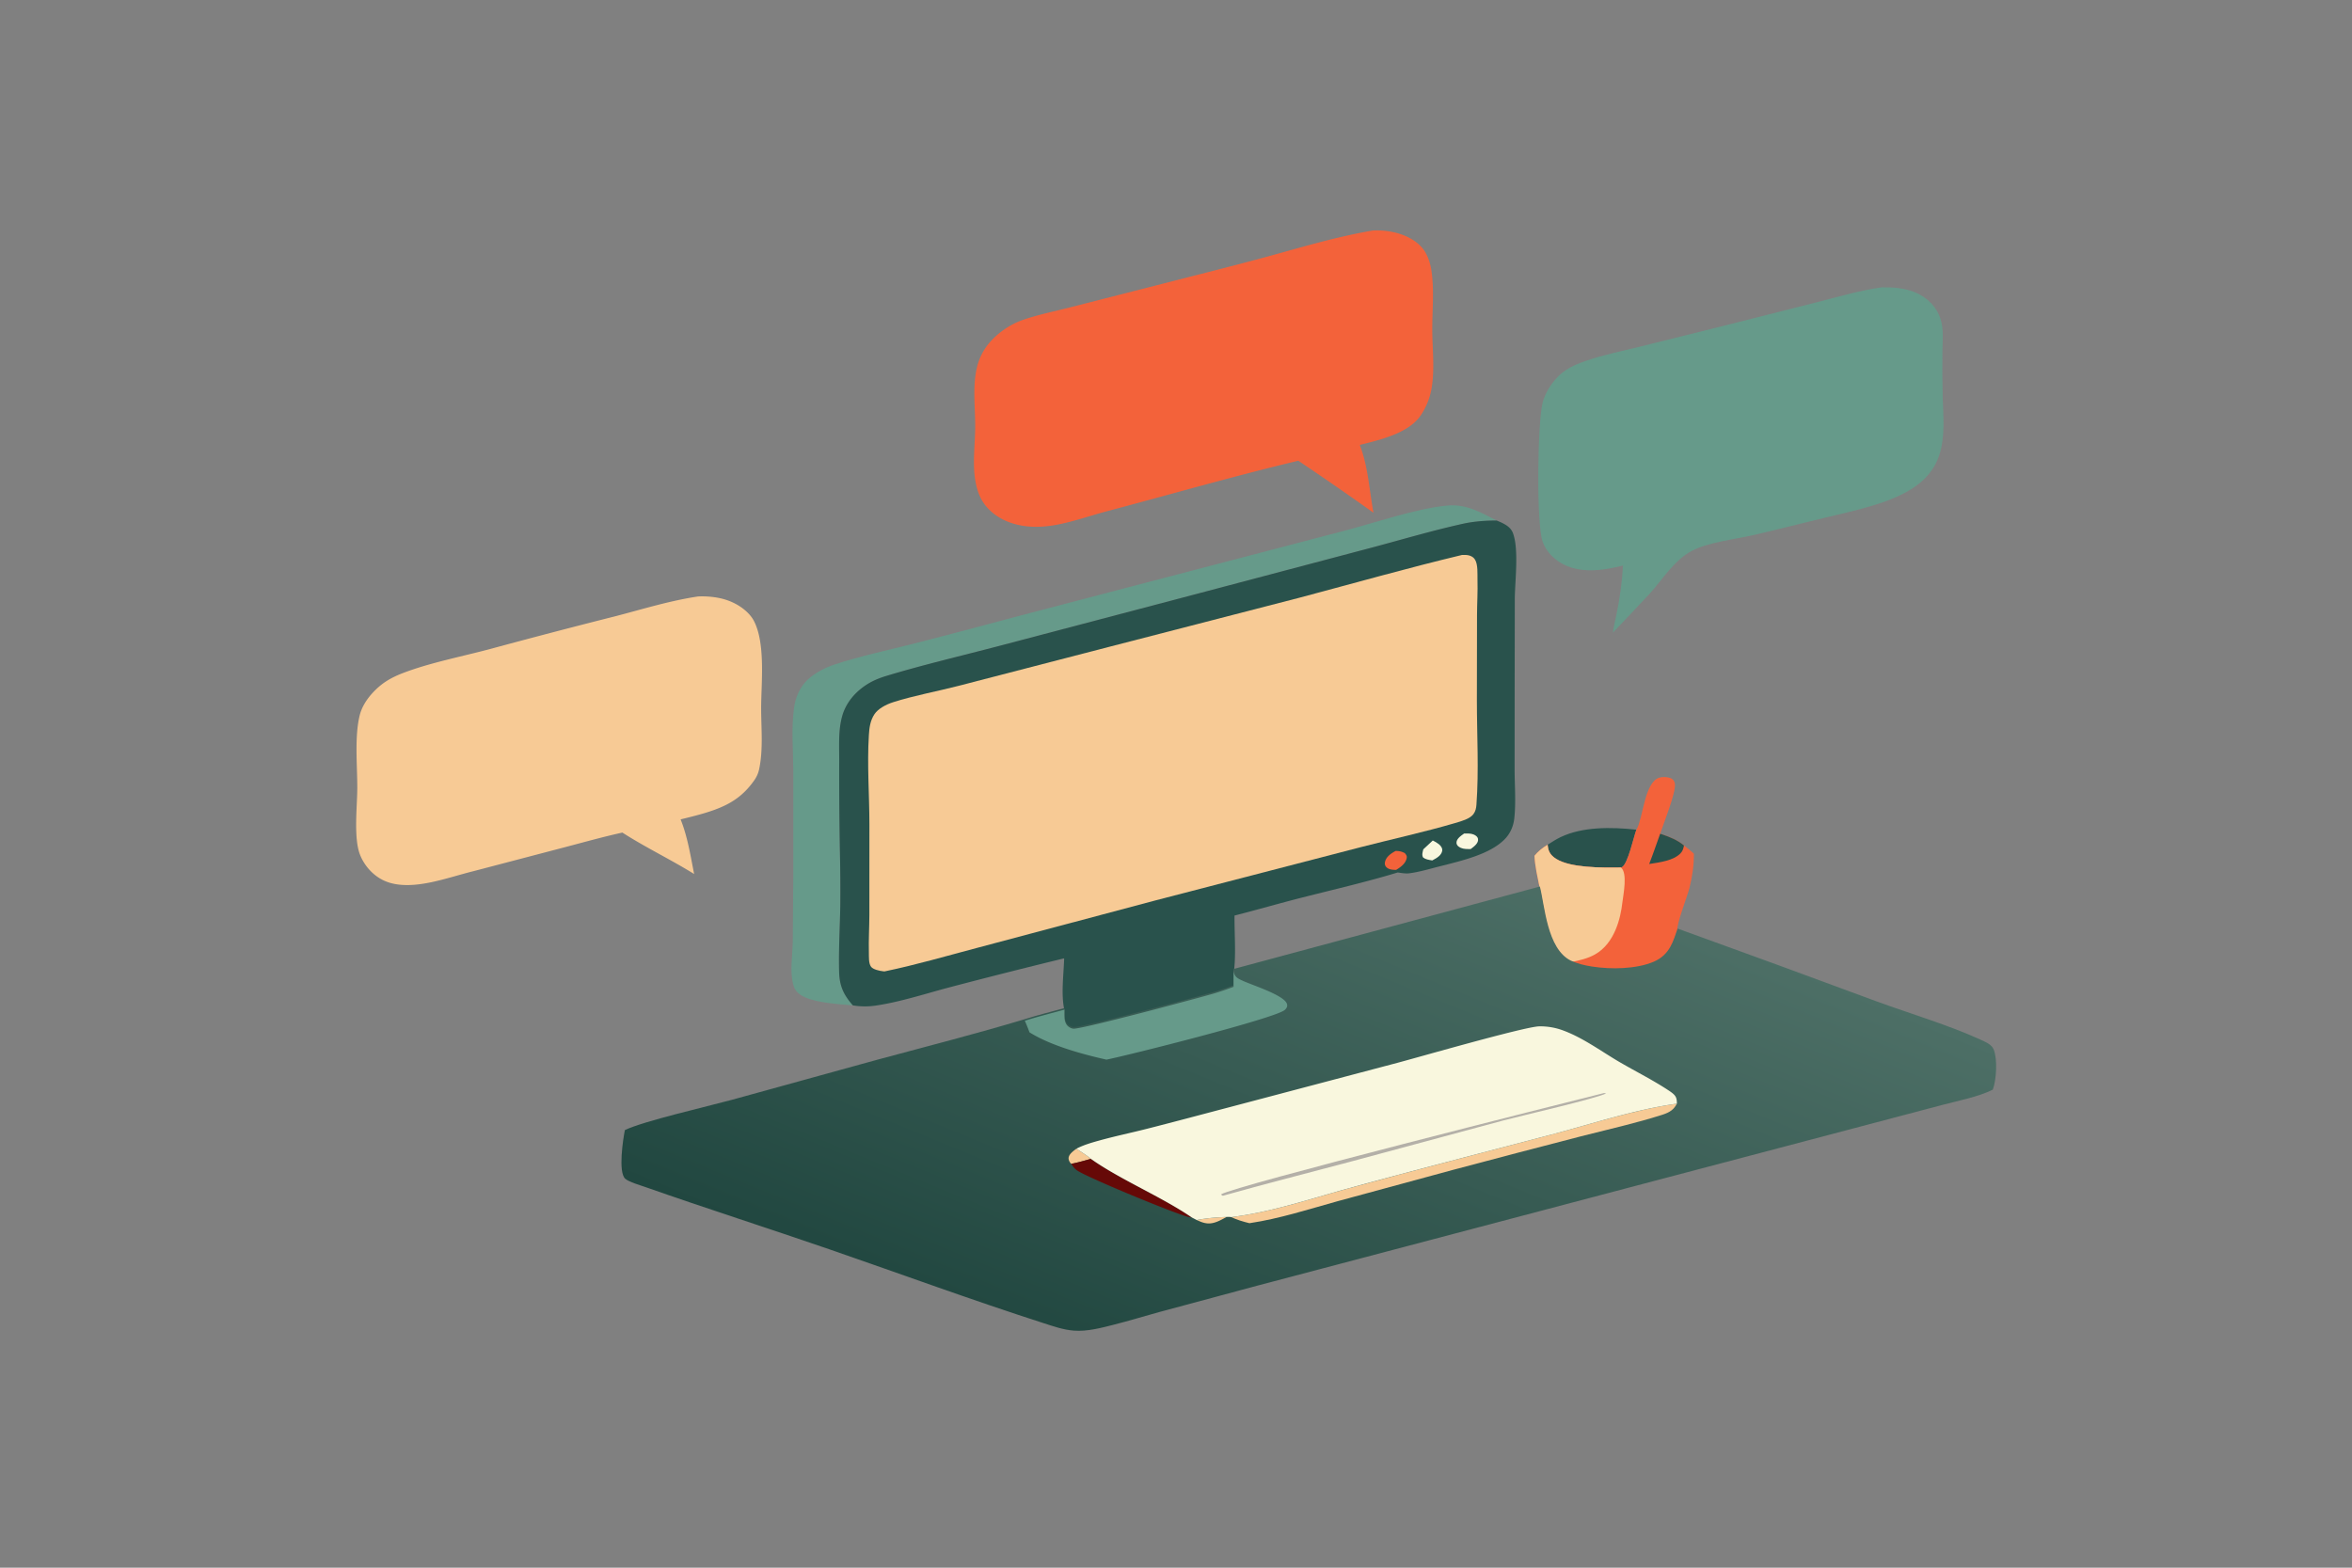
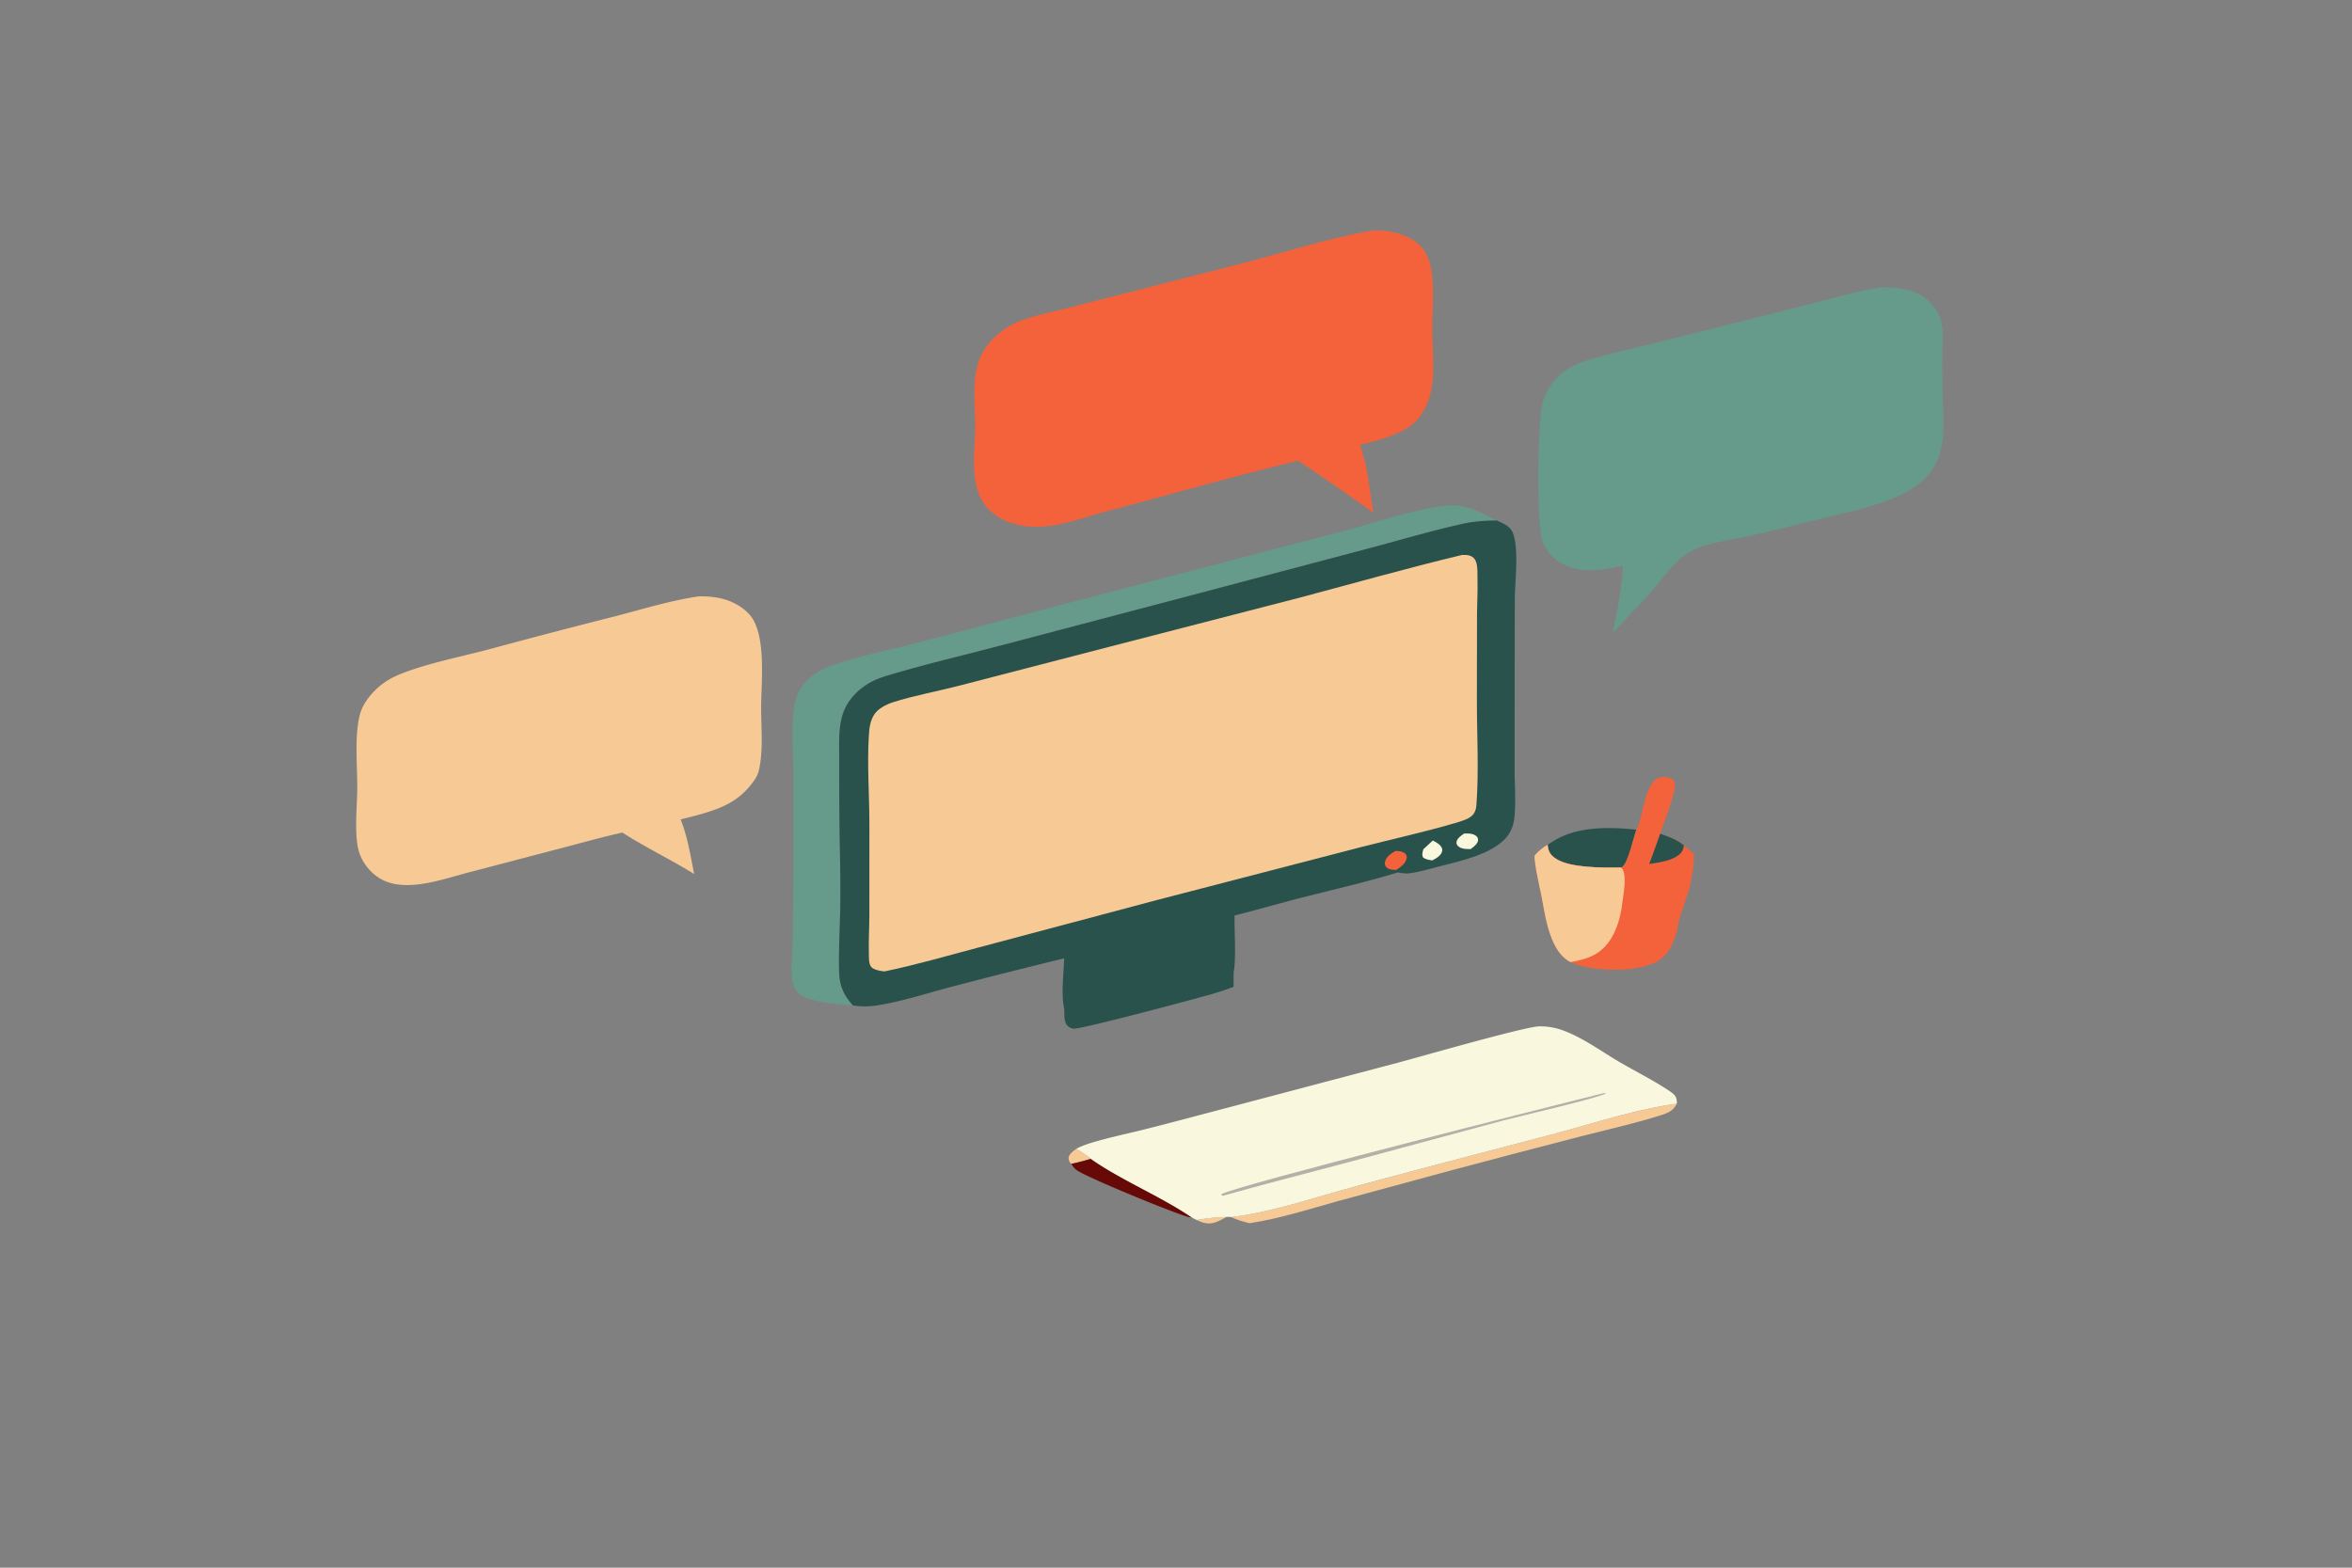
<svg xmlns="http://www.w3.org/2000/svg" width="300" height="200">
  <rect width="100%" height="100%" fill="#808080" stroke="none" />
  <path fill="#29524C" d="M197.405 107.76c.53-.33 1.072-.686 1.664-.969 2.788-1.33 6.428-1.294 9.65-.943-.313.814-1.095 4.449-1.858 4.786-.035.015-.075.026-.113.039-2.412.036-6.404.062-8.254-1.096-.823-.516-1.04-1.085-1.09-1.817Z" />
  <path fill="#F3623A" d="M208.72 105.848c.017-.028.035-.056.051-.085.8-1.387.987-6 2.883-6.554.417-.122 1.056-.097 1.446.072.372.16.508.465.54.744.132 1.108-1.472 5.093-1.885 6.338 1.213.405 2.175.783 3.04 1.5.443.343.881.678 1.263 1.054.01 1.471-.203 2.913-.566 4.364-.277 1.106-1.675 4.652-1.537 5.372-.536 1.504-.937 3.332-3.047 4.236-2.192.94-5.412 1.002-7.885.613-.958-.15-1.868-.376-2.681-.752-3.05-1.506-3.337-7.11-3.952-9.472-.27-1.363-.6-2.726-.668-4.102.451-.556.983-.993 1.683-1.416.048.732.266 1.301 1.09 1.817 1.849 1.158 5.84 1.132 8.253 1.096.038-.013.078-.024.113-.04.763-.336 1.545-3.971 1.859-4.785Z" />
  <path fill="#29524C" d="M211.755 106.363c1.213.405 2.175.783 3.04 1.5-.078.369-.141.7-.459 1.018-.894.895-2.513 1.121-3.981 1.346.5-1.281.938-2.576 1.4-3.864Z" />
  <path fill="#F7CA95" d="M195.722 109.176c.451-.556.983-.993 1.683-1.416.048.732.266 1.301 1.09 1.817 1.849 1.158 5.84 1.132 8.253 1.096.896.696.293 3.524.188 4.464-.227 2.045-1.003 5.222-3.484 6.622-.918.518-1.978.772-3.11.99-3.05-1.505-3.337-7.109-3.952-9.47-.27-1.364-.6-2.727-.668-4.103Z" />
  <path fill="#669A8A" d="M108.785 128.265c-1.86-.162-4.477-.325-6.055-1.011-.81-.352-1.304-.824-1.497-1.455-.537-1.758-.15-3.768-.117-5.563l.071-8.669V98.311c-.019-2.662-.27-5.372.095-8.027.168-1.22.674-2.567 1.746-3.583.812-.77 2.133-1.502 3.395-1.918 3.28-1.08 6.913-1.851 10.331-2.722 4.867-1.24 9.698-2.548 14.539-3.832l39.818-10.42c4.048-1.03 9.347-2.917 13.519-3.314 2.435-.231 4.466.994 6.263 1.91-1.494.004-2.925.112-4.35.428-3.976.88-7.871 2.048-11.767 3.079l-22.728 6.011-24.726 6.512c-4.729 1.24-9.595 2.383-14.222 3.78-1.053.319-1.924.691-2.736 1.244-1.565 1.066-2.537 2.447-2.945 3.907-.53 1.895-.358 3.984-.378 5.912q-.013 5.552.084 11.104.087 3.615.055 7.23c-.054 2.769-.221 5.556-.15 8.324.044 1.726.46 2.85 1.755 4.329Zm131.211-91.608c1.49-.022 2.862.08 4.175.602 1.804.719 2.867 2.012 3.317 3.347.471 1.392.276 2.854.27 4.27q-.032 2.882.033 5.764c.069 2.425.35 5.082-.447 7.461-1.724 5.145-8.131 6.42-14.766 7.996-3.031.72-6.033 1.515-9.081 2.2-2.5.563-5.647.89-7.753 2.008-2.218 1.177-3.813 3.786-5.314 5.421q-2.33 2.5-4.703 4.982c.093-.73.276-1.458.43-2.183.437-2.083.753-4.266.846-6.37-.6.138-1.203.28-1.817.389-1.752.307-3.669.341-5.263-.311-1.658-.678-2.727-1.903-3.163-3.143-.818-2.327-.649-15.266.012-17.75q.116-.429.293-.847.178-.42.414-.825.237-.405.53-.794.295-.388.643-.756c.949-.99 2.067-1.54 3.614-2.077 2.212-.767 4.635-1.257 6.97-1.83l10.403-2.59 11.973-3.028c2.75-.698 5.502-1.517 8.384-1.936Z" />
  <path fill="#F7CA95" d="M89.038 76.095c1.174-.056 2.45.076 3.515.41 1.638.513 3.037 1.588 3.622 2.734 1.499 2.932.905 8.004.91 11.16.004 2.555.281 5.253-.267 7.784a3.82 3.82 0 0 1-.644 1.412c-2.147 3.033-4.807 3.839-9.36 4.939.902 2.263 1.265 4.653 1.724 6.97-2.947-1.834-6.242-3.41-9.152-5.287-2.472.544-4.873 1.221-7.295 1.856l-11.69 3.066c-1.8.447-3.534 1.02-5.367 1.408-1.804.38-3.919.601-5.656-.04-1.812-.668-2.973-2.199-3.47-3.497-.82-2.139-.34-6.149-.335-8.483.007-2.829-.37-6.528.309-9.272.257-1.039.875-2.039 1.71-2.93 1.036-1.104 2.134-1.822 3.833-2.471 3.456-1.322 7.568-2.108 11.264-3.102q7.881-2.135 15.838-4.143c3.426-.89 6.915-1.978 10.511-2.514Z" />
  <path fill="#F3623A" d="M175.102 29.409q.398-.02.797-.01.4.012.794.054.395.042.78.115.384.072.753.174.15.042.297.088.146.047.29.099.143.051.282.107.139.057.274.117.134.061.264.126t.255.134q.125.07.245.143.12.073.233.15.115.078.223.159.108.08.21.165.102.084.198.172.095.088.184.178.09.091.171.185.083.093.158.19.075.096.142.194.068.099.129.2c.436.747.68 1.577.799 2.373.373 2.507.101 5.017.108 7.528.007 2.544.344 5.12-.117 7.655a8.768 8.768 0 0 1-1.349 3.275c-1.444 2.145-4.687 3.038-7.78 3.779 1.079 2.814 1.208 5.782 1.746 8.655q-4.72-3.366-9.59-6.636c-8.297 1.98-16.45 4.341-24.643 6.508-1.918.522-3.781 1.168-5.761 1.58-2.188.457-4.391.527-6.46-.24-1.953-.724-3.24-2.055-3.819-3.468-1.13-2.761-.523-6.002-.527-8.845-.004-2.426-.343-4.959.202-7.366a7.52 7.52 0 0 1 1.715-3.339c.936-1.06 2.364-2.136 3.998-2.734 1.868-.683 4.15-1.136 6.146-1.651l13.403-3.422c3.9-1 7.82-1.979 11.686-3.034 4.488-1.224 8.852-2.552 13.564-3.358Z" />
  <path fill="#29524C" d="M190.893 66.405c1.021.409 1.789.81 2.087 1.61.763 2.05.268 6.013.235 8.272l-.017 10.273-.008 11.555c.003 2.078.184 4.218-.04 6.287-.097.892-.441 1.835-1.161 2.596-1.861 1.967-5.403 2.777-8.502 3.565-1.199.305-2.467.685-3.73.849-.475.062-1.01-.04-1.476-.104-3.97 1.206-8.078 2.153-12.152 3.187-2.908.738-5.761 1.568-8.665 2.308-.021 2.127.196 4.957-.063 6.993l-.05.197-.008 1.9a34.5 34.5 0 0 1-2.563.87c-1.947.57-16.968 4.591-17.883 4.473a1.308 1.308 0 0 1-.825-.483c-.395-.546-.293-1.346-.317-1.944-.438-1.95-.077-4.534-.022-6.548q-7.383 1.794-14.692 3.717c-2.958.78-6.076 1.808-9.168 2.284a9.393 9.393 0 0 1-3.088.003c-1.294-1.479-1.711-2.603-1.756-4.33-.07-2.767.097-5.554.15-8.323q.033-3.615-.054-7.23-.097-5.552-.084-11.104c.02-1.928-.152-4.017.378-5.912.408-1.46 1.38-2.841 2.945-3.907.812-.553 1.683-.925 2.736-1.243 4.627-1.398 9.493-2.54 14.222-3.78l24.726-6.513 22.728-6.011c3.896-1.031 7.791-2.199 11.767-3.08 1.425-.315 2.856-.423 4.35-.427Z" />
  <path fill="#F9F7DE" d="M186.75 106.337c.399-.007.832-.025 1.189.115.321.127.542.317.583.567.087.527-.44.934-.93 1.298-.438.003-.875.02-1.26-.149-.317-.139-.526-.332-.552-.59-.053-.515.478-.897.97-1.241Zm-3.996.89c.276.136.532.286.758.46.314.24.509.577.434.9-.123.54-.643.865-1.263 1.186-.46-.083-.83-.124-1.16-.373-.2-.338-.06-.695.019-1.043l1.212-1.13Z" />
  <path fill="#F3623A" d="M178.02 108.558c.521.012.746.074 1.155.273.172.195.289.346.259.58-.086.652-.653 1.151-1.361 1.567-.457-.008-.887-.04-1.188-.3a.678.678 0 0 1-.243-.613c.094-.663.627-1.108 1.378-1.507Z" />
  <path fill="#F7CA95" d="M186.492 70.797c.317-.002.612-.014.912.07.36.102.575.28.726.513.41.635.304 1.9.325 2.61.044 1.49-.054 2.988-.06 4.48l-.017 10.91c0 4.416.267 8.886-.058 13.295-.03.411-.108.826-.39 1.198-.456.597-1.484.881-2.36 1.138-3.944 1.153-8.082 2.057-12.101 3.091l-26.015 6.75-22.874 6.088c-3.912 1.03-7.733 2.157-11.756 2.988-.049-.004-.098-.004-.146-.01-.532-.057-1.335-.244-1.582-.594-.319-.45-.257-1.273-.271-1.773-.045-1.61.058-3.23.063-4.843l.005-11.496c-.002-3.803-.307-7.632-.068-11.43.058-.91.156-1.835.72-2.679.448-.67 1.408-1.21 2.385-1.522 2.617-.835 5.563-1.37 8.277-2.07l19.513-5.054 24.073-6.216c6.9-1.834 13.704-3.768 20.7-5.444Z" />
  <defs>
    <linearGradient id="a" x1="467.737" x2="670.078" y1="890.996" y2="562.738" gradientUnits="userSpaceOnUse">
      <stop offset="0" stop-color="#214740" />
      <stop offset="1" stop-color="#4D6F66" />
    </linearGradient>
  </defs>
-   <path fill="url(#a)" d="M670.344 579.987c2.1 12.093 3.076 40.783 13.489 48.494 2.775 1.927 5.882 3.08 9.152 3.85 8.441 1.99 19.432 1.671 26.915-3.137 7.202-4.628 8.568-13.989 10.4-21.688q43.492 23.551 86.675 47.667c14.904 8.17 31.086 15.33 45.094 24.934 2.643 1.811 4.974 3.309 5.852 6.568 1.72 6.383 1.162 19.84-.391 26.194-6.157 4.686-15.117 7.28-22.305 10.136l-30.23 12.002-106.843 42.346-160.861 63.788-42.695 17.269c-6.538 2.688-12.972 5.682-19.579 8.193-5.434 2.065-11.641 4.614-17.519 3.941-4.652-.532-9.068-2.892-13.234-4.907-31.382-15.184-62.074-32.135-93.025-48.197-26.605-13.805-53.677-26.763-80.165-40.764-2.366-1.251-7.255-3.363-8.875-5.477-3.202-4.179-.966-26.072-.171-31.873 8.106-5.866 35.766-15.367 46.465-19.744l63.196-26.189c21.589-8.759 43.253-17.033 64.497-26.648 5.561-2.671 11.491-4.854 17.19-7.239.083 3.058-.267 7.153 1.081 9.951.505 1.048 1.619 2.241 2.818 2.473 3.123.604 54.395-19.979 61.04-22.902 3.013-1.325 5.891-2.829 8.749-4.458l.025-9.724.171-1.008 133.084-53.851Z" transform="scale(.293 .195)" />
  <path fill="#F7CA95" d="M152.645 155.646c1.277-.242 2.492-.346 3.815-.39-.677.349-1.556.914-2.49.817-.518-.054-.899-.235-1.325-.427Zm-16.01-7.17a1.11 1.11 0 0 1-.327-.587c-.09-.537.488-.967.98-1.337.614.41 1.333.828 1.852 1.29-.827.234-1.64.469-2.505.634Z" />
  <path fill="#660907" d="M139.14 147.842c3.739 2.651 8.983 4.808 12.897 7.49a3.674 3.674 0 0 1-.533-.098c-2.027-.557-12.531-4.9-14.073-5.882-.383-.244-.586-.558-.796-.876.865-.165 1.678-.4 2.505-.634Z" />
  <path fill="#F7CA95" d="M157.049 155.278c5.165-.65 9.948-2.29 14.775-3.621 8.667-2.389 17.432-4.635 26.152-6.938 5.17-1.365 10.465-3.153 15.911-3.915-.38.725-.834 1.088-1.873 1.42-3.35 1.07-6.917 1.863-10.384 2.75q-8.167 2.108-16.3 4.275l-14.734 4.002c-3.615 1.002-7.398 2.232-11.226 2.8-.837-.205-1.588-.428-2.321-.773Z" />
-   <path fill="#669A8A" d="M157.35 123.993c.195.663.433.806 1.262 1.174 1.327.589 5.31 1.853 5.55 2.95.063.285-.029.481-.274.717-1.095 1.047-19.98 5.8-22.756 6.35-3.342-.743-7.247-1.865-9.822-3.487q-.269-.741-.591-1.474c1.629-.521 3.366-.948 5.036-1.414.024.598-.078 1.398.317 1.944.147.205.474.438.825.483.915.118 15.936-3.902 17.883-4.473a34.5 34.5 0 0 0 2.563-.87l.007-1.9Z" />
  <path fill="#F9F7DE" d="M137.289 146.552c.913-.484 1.983-.788 3.054-1.083 1.911-.527 3.904-.944 5.84-1.434 3.483-.881 6.944-1.812 10.411-2.723l21.686-5.73c2.947-.785 16.212-4.609 18.053-4.644a8.351 8.351 0 0 1 3.067.532c2.604.967 4.978 2.75 7.236 4.06 2.079 1.207 4.282 2.31 6.236 3.61.87.579 1.018.84 1.015 1.664-5.446.762-10.74 2.55-15.91 3.915-8.72 2.303-17.486 4.55-26.153 6.938-4.827 1.33-9.61 2.97-14.775 3.62a2.136 2.136 0 0 0-.59-.021c-1.322.044-2.537.148-3.814.39l-.608-.315c-3.914-2.68-9.158-4.838-12.897-7.49-.52-.461-1.238-.88-1.851-1.29Z" />
  <path fill="#B4B0A8" d="m204.59 139.446.277.048c-1.113.608-10.891 2.867-13.052 3.434l-19.626 5.294c-5.395 1.443-10.85 2.813-16.2 4.328-.17-.053-.069-.01-.248-.176 1.72-1.1 43.545-11.603 48.85-12.928Z" />
</svg>